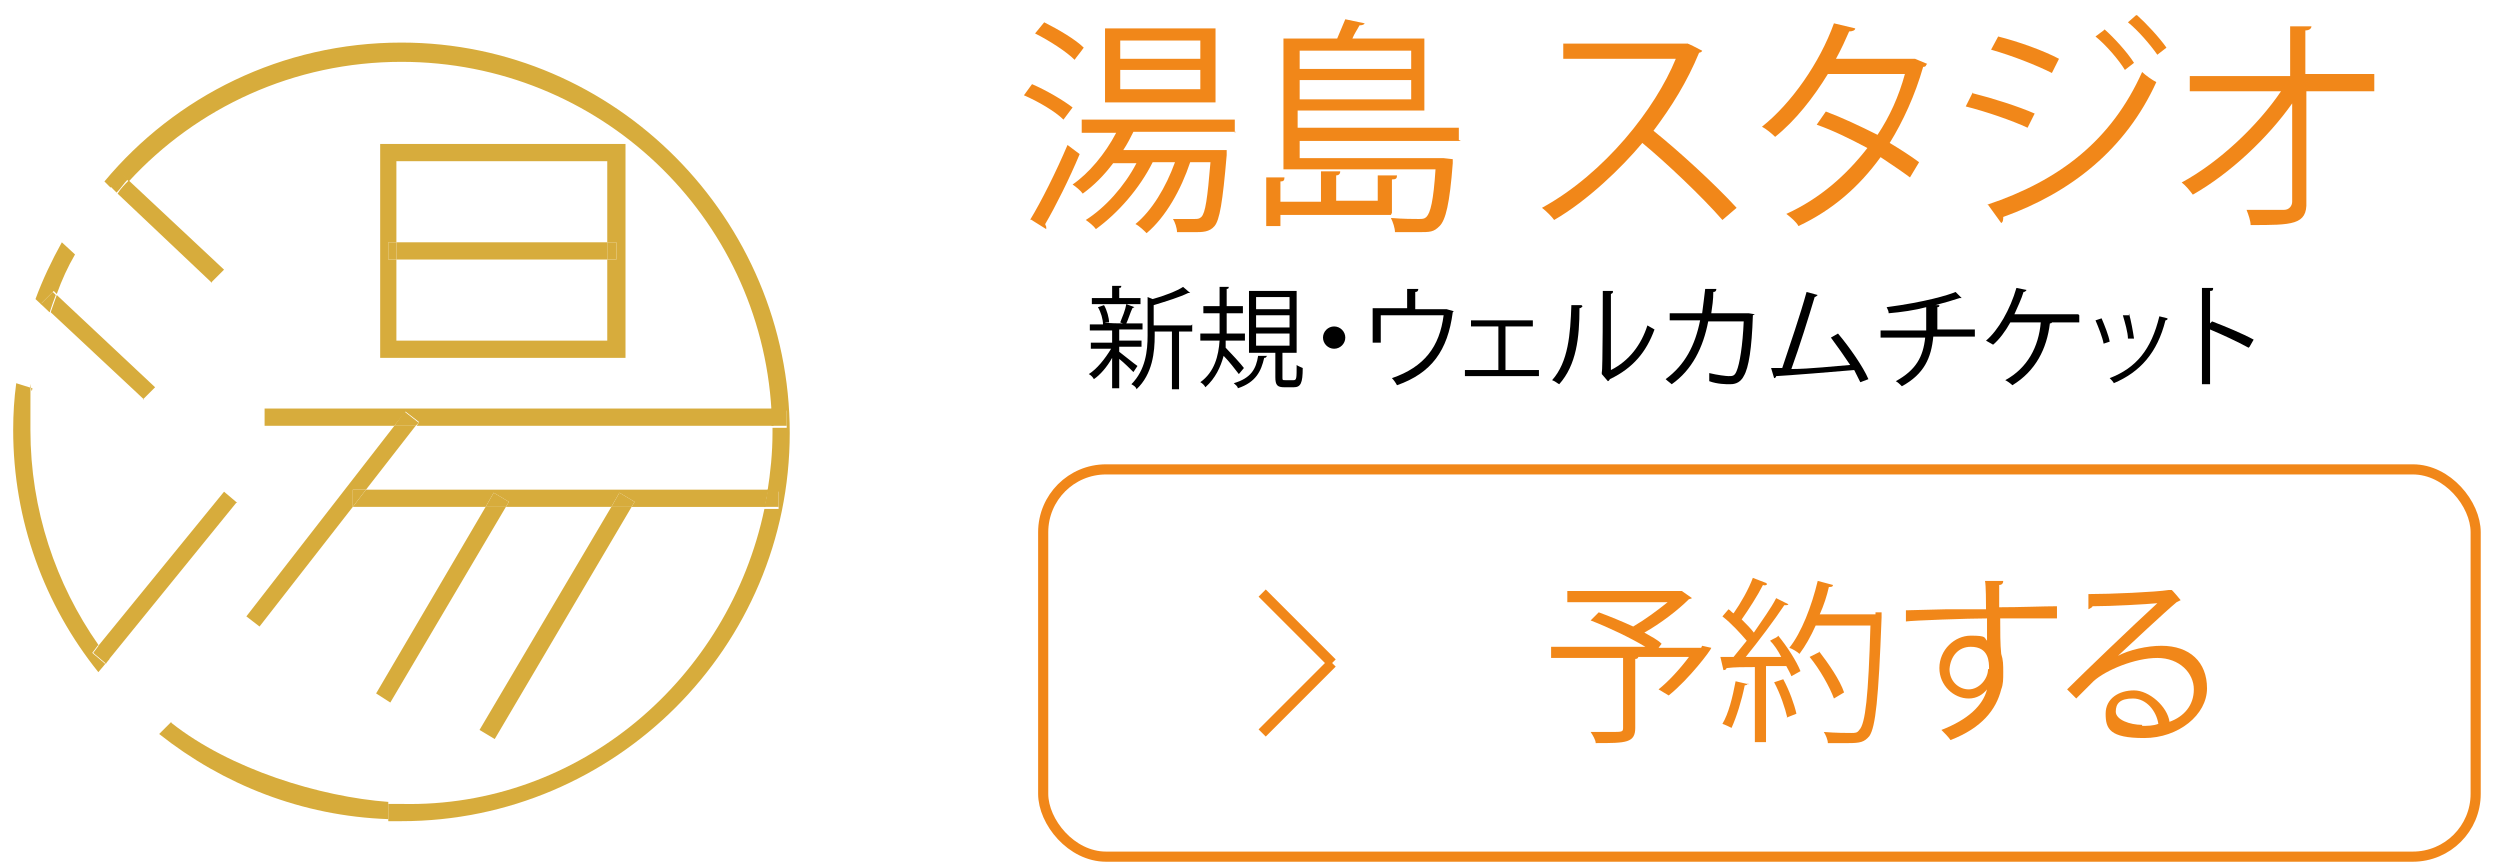
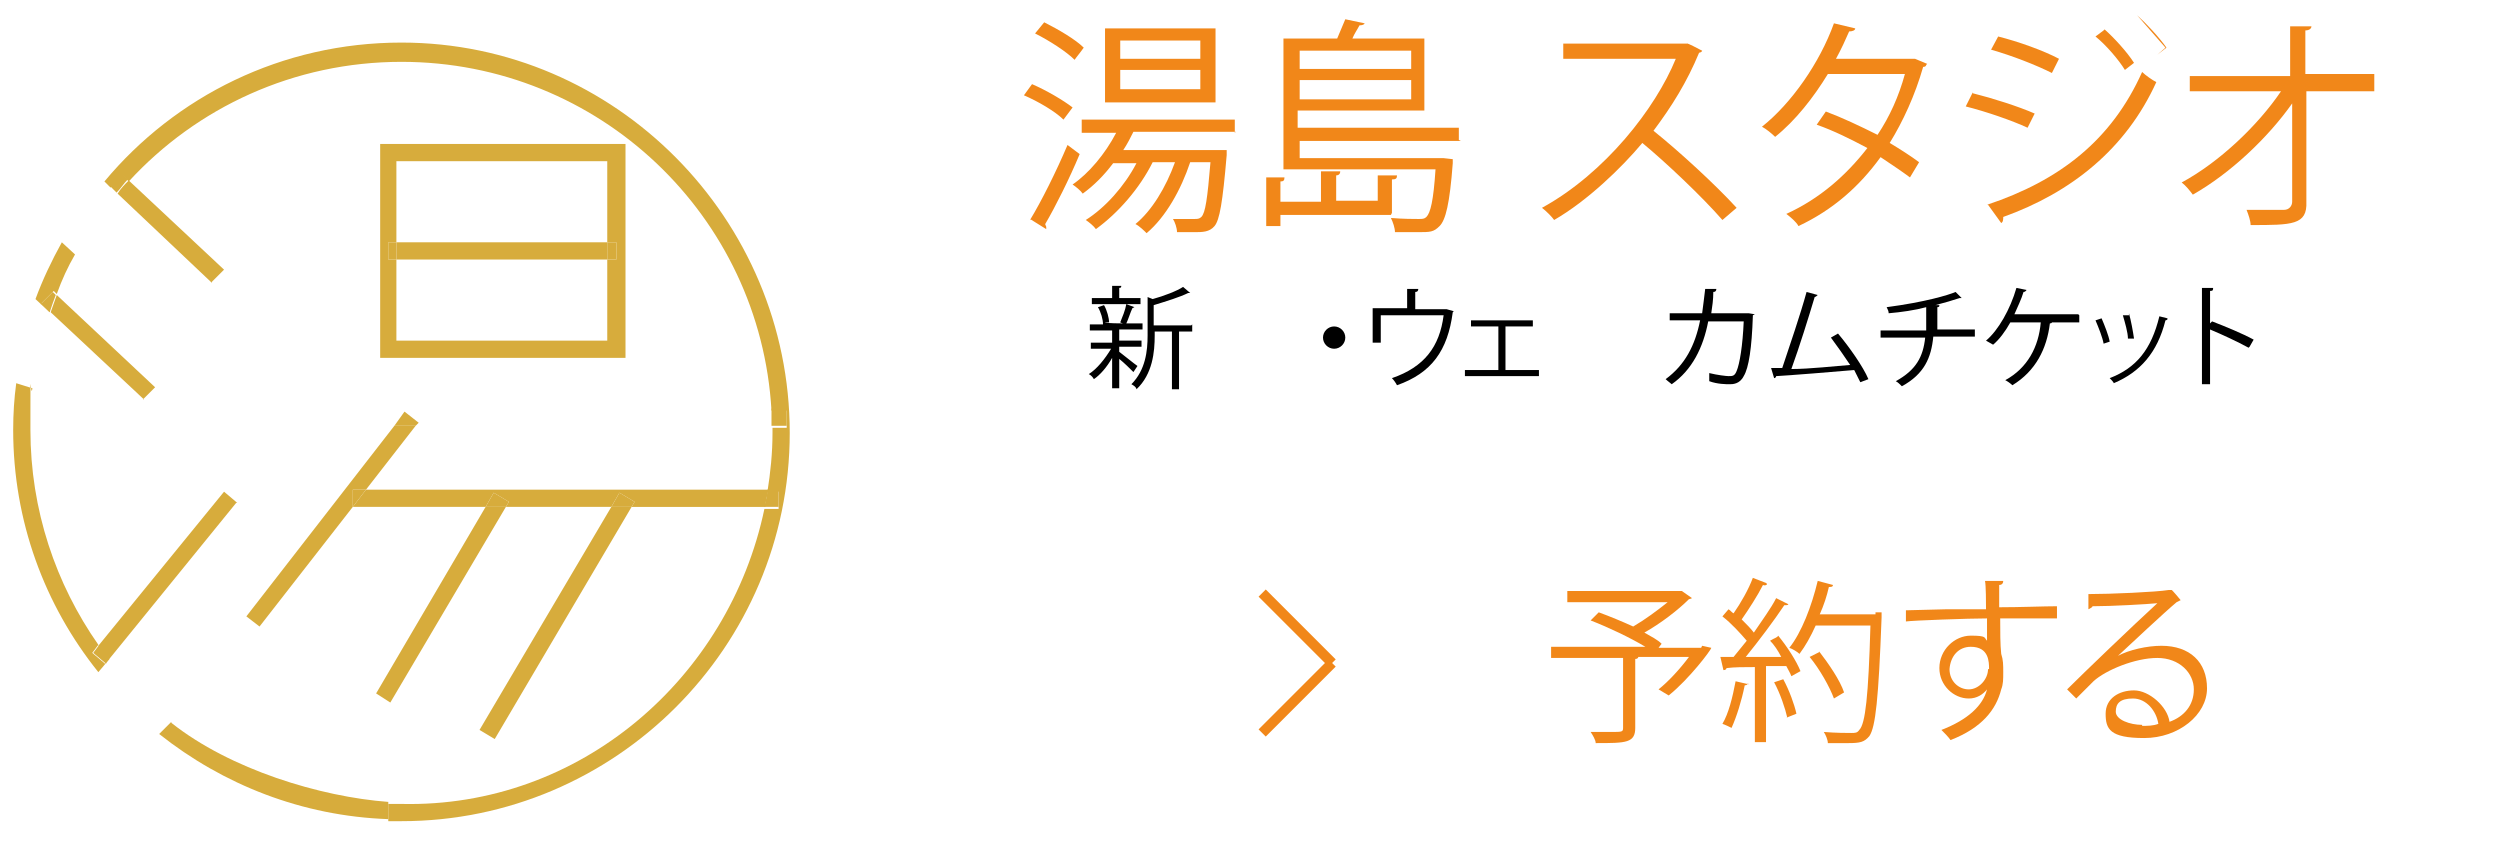
<svg xmlns="http://www.w3.org/2000/svg" id="_レイヤー_1" version="1.1" viewBox="0 0 246.6 85">
  <defs>
    <style>
      .st0, .st1 {
        fill: none;
      }

      .st2 {
        fill: #d7ac3c;
      }

      .st3 {
        isolation: isolate;
      }

      .st4 {
        fill: #f18719;
      }

      .st1 {
        stroke: #f18719;
        stroke-miterlimit: 10;
      }
    </style>
  </defs>
  <g class="st3">
    <g class="st3">
      <g class="st3">
        <g class="st3">
          <path class="st4" d="M101.8,8.3c1.4.6,3.1,1.6,4,2.3l-.9,1.2c-.8-.8-2.5-1.8-3.9-2.4l.8-1.1ZM101.6,21.7c1.1-1.8,2.6-4.8,3.7-7.4l1.2.9c-1,2.4-2.4,5.2-3.4,6.9,0,.1.1.2.1.3s0,.2,0,.2l-1.6-1ZM103,2.2c1.4.7,3.1,1.7,3.9,2.5-.5.7-.7.9-.9,1.2-.8-.8-2.5-1.9-3.9-2.6l.9-1.1ZM121.9,13h-10.1c-.3.6-.6,1.2-1,1.8h9.4s.8,0,.8,0v.5c-.4,4.7-.7,6.4-1.2,7-.5.6-1.2.6-2,.6s-1.1,0-1.7,0c0-.4-.2-1-.4-1.3.9,0,1.8,0,2.1,0s.5,0,.7-.2c.4-.4.6-1.8.9-5.4h-2c-.9,2.7-2.4,5.4-4.3,7-.2-.2-.7-.7-1.1-.9,1.6-1.3,3-3.6,3.9-6.1h-2.2c-1.3,2.6-3.4,5-5.6,6.6-.2-.3-.7-.7-1-.9,1.9-1.2,3.8-3.3,5-5.6h-2.3c-.9,1.2-1.9,2.2-3,3-.2-.3-.7-.7-1-.9,1.6-1.1,3.2-3,4.3-5.1h-3.4v-1.3h15.1v1.3ZM119.9,2.8v7.3h-10.9V2.8h10.9ZM118.4,5.8v-1.8h-7.9v1.8h7.9ZM118.4,8.8v-1.9h-7.9v1.9h7.9Z" />
          <path class="st4" d="M137.2,21.2h-10.9v1.1h-1.4v-4.8h1.8c0,.3-.1.4-.4.4v2h4v-3h1.9c0,.3-.2.4-.4.4v2.5h4.1v-2.5h1.9c0,.3-.1.4-.5.4v3.3ZM144.1,13.9h-15.9v1.7h14.2s.9.1.9.1c0,.1,0,.3,0,.4-.3,4-.7,5.6-1.3,6.2s-.9.6-2.2.6-1.4,0-2.2,0c0-.4-.2-1-.4-1.4,1.2.1,2.3.1,2.7.1s.6,0,.8-.2c.4-.4.7-1.6.9-4.7h-15V3.8h5.3c.3-.7.6-1.4.8-1.9l1.9.4c0,.1-.2.2-.5.2-.2.4-.5.8-.7,1.3h7.1v7.1h-12.5v1.7h15.9v1.2ZM139.2,5h-11v1.8h11v-1.8ZM128.2,9.8h11v-1.9h-11v1.9Z" />
        </g>
      </g>
      <g class="st3">
        <g class="st3">
          <path class="st4" d="M167.9,5c0,.1-.2.2-.3.2-1.2,2.9-2.7,5.3-4.5,7.7,2.5,2,6.1,5.3,8.2,7.6l-1.4,1.2c-2-2.3-5.6-5.7-7.9-7.6-2,2.4-5.4,5.7-8.7,7.6-.2-.3-.8-.9-1.2-1.2,6.2-3.4,11.2-9.8,13.2-14.7h-11.1v-1.5h12.2c0-.1,1.3.6,1.3.6Z" />
          <path class="st4" d="M190,6.4c0,.1-.1.2-.3.2-.8,2.8-2,5.4-3.3,7.5,1,.6,2.1,1.3,2.9,1.9l-.9,1.5c-.8-.6-2-1.4-2.9-2-2.1,2.9-4.7,5.2-8.1,6.8-.2-.4-.8-.9-1.2-1.2,3.3-1.5,5.9-3.8,8-6.5-1.7-.9-3.3-1.7-5-2.3l.9-1.3c1.6.6,3.3,1.4,5.1,2.3,1.2-1.8,2.1-3.8,2.7-6h-7.6c-1.4,2.3-3.2,4.6-5.2,6.2-.3-.3-.9-.8-1.3-1,2.9-2.3,5.7-6.3,7.1-10.2l2.1.5c0,.2-.3.3-.6.3-.3.7-.8,1.8-1.3,2.7h7.8c0,0,1.2.5,1.2.5Z" />
-           <path class="st4" d="M194.6,9.2c2,.5,4.5,1.3,6.1,2l-.7,1.4c-1.5-.7-4.1-1.6-6.1-2.1l.7-1.4ZM196,20.2c7.2-2.4,12.3-6.4,15.3-13.1.3.3,1,.8,1.4,1-3,6.6-8.4,10.9-15.1,13.3,0,.2,0,.5-.2.6l-1.3-1.8ZM197.1,3.6c2,.5,4.5,1.4,6,2.2l-.7,1.4c-1.6-.8-3.9-1.7-6-2.3l.7-1.3ZM207.6,2.9c.9.8,2.2,2.2,2.9,3.3l-.9.7c-.6-1-1.9-2.5-2.9-3.3l.8-.6ZM210.8,1.5c.9.8,2.2,2.2,2.9,3.2l-.9.7c-.7-1-1.9-2.4-2.9-3.2l.8-.7Z" />
+           <path class="st4" d="M194.6,9.2c2,.5,4.5,1.3,6.1,2l-.7,1.4c-1.5-.7-4.1-1.6-6.1-2.1l.7-1.4ZM196,20.2c7.2-2.4,12.3-6.4,15.3-13.1.3.3,1,.8,1.4,1-3,6.6-8.4,10.9-15.1,13.3,0,.2,0,.5-.2.6l-1.3-1.8ZM197.1,3.6c2,.5,4.5,1.4,6,2.2l-.7,1.4c-1.6-.8-3.9-1.7-6-2.3l.7-1.3ZM207.6,2.9c.9.8,2.2,2.2,2.9,3.3l-.9.7c-.6-1-1.9-2.5-2.9-3.3l.8-.6ZM210.8,1.5c.9.8,2.2,2.2,2.9,3.2l-.9.7l.8-.7Z" />
          <path class="st4" d="M234.2,9h-6.7v10.9c.1,2.3-1.4,2.3-5.5,2.3,0-.4-.2-1-.4-1.5,1.5,0,3.3,0,3.7,0,.5,0,.8-.4.8-.8v-9.7c-2.4,3.4-6.1,6.9-9.8,9-.3-.4-.7-.9-1.1-1.2,3.7-2,7.5-5.6,9.8-9h-9v-1.5h9.9V2.6s2.1,0,2.1,0c0,.2-.2.4-.6.4v4.3h6.8v1.5Z" />
        </g>
      </g>
    </g>
  </g>
  <g class="st3">
    <g class="st3">
      <g class="st3">
        <g class="st3">
          <path d="M110.4,34.7c.4.3,1.5,1.2,1.8,1.4l-.4.6c-.3-.3-.9-.9-1.4-1.3v2.9h-.7v-3c-.5.9-1.2,1.7-1.8,2.1-.1-.2-.3-.4-.5-.5.8-.5,1.6-1.5,2.2-2.5h-2v-.6h2.1v-1.2h-2.2v-.6h1.3c0-.5-.2-1.2-.5-1.7l.6-.2c.3.5.5,1.3.5,1.7h-.4c0,.1,1.8.1,1.8.1-.1,0-.3-.1-.3-.1.2-.5.5-1.2.6-1.8l.8.3c0,0,0,0-.2.1-.2.4-.4,1.1-.6,1.5h1.6v.6h-2.2s0,0-.1,0v1.1h2.2v.6h-2.2v.3ZM112.5,29.4v.6h-4.8v-.6h2v-1.2h.9c0,.1,0,.2-.2.2v1h2.1ZM117.6,32v.7h-1.3v5.7h-.7v-5.7h-1.7v.4c0,1.6-.2,3.8-1.8,5.3,0-.2-.3-.4-.5-.5,1.4-1.4,1.6-3.3,1.6-4.8v-3.8l.5.2c1.1-.3,2.4-.8,3-1.2l.7.6s-.1,0-.2,0c-.8.4-2.1.8-3.4,1.2v2h3.7Z" />
-           <path d="M120.9,33.5c0,.3,0,.5,0,.8.4.4,1.6,1.7,1.8,2l-.5.6c-.3-.4-1-1.3-1.5-1.8-.3,1.1-.8,2.2-1.8,3.1-.1-.2-.3-.4-.5-.5,1.4-1,1.8-2.6,1.9-4.1h-1.9v-.7h1.9c0-.3,0-.5,0-.8v-1.2h-1.6v-.7h1.6v-1.9h.9c0,.1,0,.2-.2.2v1.7h1.6v.7h-1.6v1.2c0,.3,0,.5,0,.8h1.8v.7h-1.9ZM124.9,35.2c0,0,0,.1-.2.1-.3,1.3-.8,2.4-2.6,3,0-.2-.3-.4-.4-.5,1.7-.5,2.2-1.4,2.4-2.7h.9ZM126.5,37.2c0,.3,0,.3.3.3h.8c.3,0,.3-.2.3-1.5.1.1.4.2.6.3,0,1.5-.2,1.9-.9,1.9h-.9c-.7,0-.9-.2-.9-1v-2.4h-2.6v-6.1h4.7v6.1h-1.4v2.5ZM123.9,29.3v1.2h3.3v-1.2h-3.3ZM123.9,31.1v1.2h3.3v-1.2h-3.3ZM123.9,32.9v1.2h3.3v-1.2h-3.3Z" />
          <path d="M132.7,33.3c0,.6-.5,1.1-1.1,1.1s-1.1-.5-1.1-1.1.5-1.1,1.1-1.1,1.1.5,1.1,1.1Z" />
          <path d="M138.8,28.5h1.1c0,.2-.1.3-.3.3v1.7h3.1c0,0,.7.2.7.2,0,0,0,0-.1.1-.5,3.8-2.1,6-5.5,7.2-.1-.2-.3-.5-.5-.7,3.2-1.1,4.7-3.1,5.1-6.2h-6.2v2.7h-.8v-3.4h3.4v-2Z" />
          <path d="M151.2,31.6v.6h-2.7v4.3h3.3v.6h-7.3v-.6h3.3v-4.3h-2.7v-.6h6Z" />
-           <path d="M156.1,30.2c0,0-.1.2-.3.2,0,2.9-.3,5.6-2,7.5-.2-.1-.4-.3-.7-.4,1.6-1.8,1.8-4.5,1.9-7.4h1ZM158.9,36.5c1.8-.9,3-2.5,3.6-4.4.2.1.5.3.7.4-.8,2.2-2.1,3.8-4.4,4.9,0,0-.1.2-.2.2l-.6-.7v-.2c.1,0,.1-8,.1-8h1c0,.2,0,.2-.2.3v7.4Z" />
          <path d="M172.9,31.1s0,0,0,.1c-.1,3.1-.4,5.1-.9,5.9-.4.8-1.1.8-1.4.8s-1.2,0-2-.3c0-.2,0-.5,0-.8.8.2,1.7.3,1.9.3.4,0,.6,0,.8-.5.3-.7.6-2.5.7-4.9h-3.5c-.5,2.6-1.6,4.8-3.6,6.2-.1-.1-.4-.3-.6-.5,1.9-1.4,2.9-3.3,3.4-5.8h-3v-.7h3.2c.1-.8.2-1.5.3-2.4h1.1c0,.2-.1.3-.3.3,0,.8-.1,1.4-.2,2.1h3.7c0,0,.6.1.6.1Z" />
          <path d="M183.5,37.7c-.2-.4-.4-.8-.6-1.2-2.3.2-6,.5-7.7.6,0,.1-.1.2-.2.2l-.3-1c.3,0,.7,0,1.1,0,.7-2.1,1.8-5.3,2.4-7.5l1.1.3c0,0-.2.2-.3.2-.6,2-1.5,4.9-2.3,7.1,1.8,0,4.4-.3,5.8-.4-.6-.9-1.3-1.9-1.9-2.7l.7-.4c1.1,1.3,2.5,3.3,3,4.5l-.8.3Z" />
          <path d="M194.5,33.2h-3.8c-.2,2.1-.9,3.7-3.1,4.9-.2-.2-.4-.4-.6-.5,2-1.1,2.7-2.4,2.9-4.3h-4.4v-.7h4.5c0-.7,0-1.5,0-2.3-1.1.3-2.5.5-3.7.6,0-.2-.1-.4-.2-.6,3.8-.5,6.1-1.2,6.8-1.5l.6.6s0,0-.1,0,0,0-.1,0c-.6.2-1.6.5-2.4.7h.4c0,.1,0,.2-.2.2,0,.8,0,1.6,0,2.2h3.7v.7Z" />
          <path d="M205.1,31.1v.7h-2.7c0,0,0,.1-.2.1-.3,2.5-1.4,4.7-3.7,6.1-.2-.2-.5-.4-.7-.5,2.2-1.2,3.3-3.3,3.5-5.7h-3c-.5.9-1.1,1.7-1.7,2.2-.2-.1-.5-.3-.7-.4,1.2-1,2.4-3.1,3-5.2l1,.2c0,0-.1.2-.3.2-.2.7-.6,1.5-.9,2.2h6.3Z" />
          <path d="M207.3,31.4c.3.7.7,1.7.8,2.3l-.6.2c-.1-.6-.5-1.6-.8-2.3l.6-.2ZM213.8,31.5c0,0-.1.1-.2.1-.8,3.2-2.5,5.1-5.1,6.2,0-.1-.3-.4-.4-.5,2.6-1,4.1-2.8,4.9-6.1l.8.2ZM210,30.9c.2.7.4,1.8.5,2.5h-.6c0-.6-.3-1.6-.5-2.3h.6Z" />
          <path d="M221.8,34.3c-1.1-.6-2.6-1.3-3.8-1.8v5.4h-.8v-9.5h1.1c0,.2,0,.3-.3.3v3.2l.2-.2c1.3.5,3,1.2,4.1,1.8l-.4.7Z" />
        </g>
      </g>
    </g>
  </g>
  <g>
-     <rect class="st1" x="102.9" y="46.3" width="141.3" height="38.2" rx="6.2" ry="6.2" />
    <g class="st3">
      <g class="st3">
        <g class="st3">
          <g class="st3">
            <path class="st4" d="M167.9,63.7l.9.2c0,.2-2.2,3.1-4.2,4.7l-1-.6c1-.8,2.1-2,3-3.2h-5c0,.1-.1.2-.3.2v6.8c0,.7-.2,1.1-.8,1.3-.6.2-1.6.2-3.1.2,0-.3-.3-.8-.5-1.1.7,0,1.4,0,2,0,1.1,0,1.2,0,1.2-.4v-6.9h-7.1v-1.1h9.3c-1.5-.9-3.6-1.9-5.4-2.6l.8-.8c1.1.4,2.3.9,3.4,1.4,1.2-.7,2.4-1.6,3.4-2.4h-9.9v-1.1h10.7c.3,0,.4,0,.6,0l1,.7c0,0-.2.1-.3.1-1.1,1.1-2.8,2.4-4.4,3.3.7.4,1.3.7,1.7,1.1l-.3.4h4.2Z" />
            <path class="st4" d="M172.4,67.4c0,.1-.1.2-.3.2-.3,1.5-.8,3.1-1.3,4.2-.2-.1-.6-.3-.9-.4.6-1,1-2.6,1.3-4.2l1.3.3ZM174.3,57.6c0,.1-.2.2-.4.1-.5,1-1.4,2.4-2.1,3.4.5.5.9.9,1.2,1.3.8-1.2,1.7-2.4,2.2-3.4l1.2.6c0,.1-.2.1-.4.1-1,1.5-2.5,3.5-3.8,5.1,1.1,0,2.3,0,3.5,0-.3-.6-.7-1.2-1.1-1.6.5-.3.7-.3.8-.5.9,1.1,1.8,2.5,2.2,3.5l-.9.5c-.1-.3-.3-.6-.5-1h-2v7.5h-1.1v-7.4c-1.1,0-2,0-2.8.1,0,.1-.1.2-.3.2l-.3-1.3h1.3c.4-.5.8-1,1.3-1.6-.6-.7-1.5-1.7-2.4-2.4l.6-.7c.2.1.3.3.5.4.7-1,1.5-2.4,1.9-3.5l1.3.5ZM176.3,70.8c-.2-.9-.7-2.4-1.3-3.5l.9-.3c.6,1.1,1.1,2.5,1.3,3.4l-1,.4ZM185,60.4h.6c0,.2,0,.3,0,.5-.3,8.1-.6,10.8-1.2,11.7-.5.6-.9.7-2.1.7s-1.3,0-2,0c0-.3-.2-.8-.4-1.1,1.2.1,2.3.1,2.7.1s.6,0,.8-.3c.6-.6.9-3.3,1.1-10.3h-5.4c-.5,1.1-1,2-1.6,2.8-.2-.2-.7-.5-1-.6,1.2-1.5,2.2-4.1,2.8-6.6l1.5.4c0,.2-.2.2-.4.2-.2.9-.5,1.8-.9,2.7h5.5ZM179.4,64.2c1,1.3,2.1,2.9,2.5,4.1l-1,.6c-.4-1.1-1.4-2.9-2.4-4.1l1-.5Z" />
            <path class="st4" d="M195.9,60c0-.4,0-2.3-.1-2.7h1.8c0,.2-.1.4-.4.4,0,.2,0,.4,0,2.2,2.1,0,4.4-.1,5.7-.1v1.2c-1.5,0-3.6,0-5.6,0,0,1.3,0,2.6.1,3.5.2.6.2,1.1.2,1.8s0,1.2-.2,1.7c-.5,2-1.9,3.8-5,5-.2-.3-.6-.7-.9-1,2.6-1,4.1-2.4,4.5-4h0c-.4.5-1,.9-1.8.9-1.5,0-2.9-1.3-2.9-3,0-1.8,1.5-3.2,3.1-3.2s1.3.2,1.6.5c0-.3,0-1.5,0-2.2-1.8,0-7.3.2-8,.3v-1.1s3.9-.1,3.9-.1h4ZM196.2,66c0-.7,0-2.2-1.8-2.2-1.2,0-2,.9-2.1,2.2,0,1.2.9,2,1.9,2s1.9-1,1.9-2Z" />
            <path class="st4" d="M208.9,64.7c1.1-.6,2.9-1,4.3-1,2.8,0,4.5,1.6,4.5,4.2s-2.8,4.9-6.2,4.9-3.8-.9-3.8-2.4,1.3-2.3,2.8-2.3,3.3,1.6,3.5,3.1c1.4-.5,2.4-1.6,2.4-3.2s-1.4-3.1-3.6-3.1-5.1,1.2-6.3,2.3c-.5.5-1.2,1.2-1.7,1.7l-.9-.9c1.6-1.6,6.5-6.3,8.9-8.5-1,.1-4.5.3-6.4.3,0,.1-.2.2-.4.3v-1.5c2.2,0,6.7-.2,7.9-.4h.3c0-.1.9,1,.9,1,0,0-.2.1-.4.2-1.2,1-4.5,4.1-5.9,5.4h0ZM211.3,71.6c.5,0,1.1,0,1.6-.2-.2-1.3-1.2-2.5-2.5-2.5s-1.7.5-1.7,1.3,1.4,1.3,2.6,1.3Z" />
          </g>
        </g>
      </g>
    </g>
    <g>
      <line class="st1" x1="124.5" y1="58.5" x2="131.4" y2="65.4" />
      <line class="st1" x1="124.5" y1="72.3" x2="131.4" y2="65.4" />
    </g>
  </g>
  <rect class="st0" x="39.1" y="25.6" width="20.8" height="8" />
  <path class="st0" d="M36.1,48.3h39.6c.3-1.9.5-3.8.5-5.8s0-.3,0-.5h-35.2s-4.9,6.3-4.9,6.3Z" />
  <rect class="st0" x="39.1" y="15.9" width="20.8" height="8" />
  <path class="st2" d="M20.9,27.8l1.2-1.2-9.4-8.8c-.4.4-.8.8-1.1,1.3l9.3,8.8h0Z" />
  <path class="st2" d="M14.1,39.4l1.2-1.2-9.7-9.1c-.2.6-.4,1.1-.6,1.7l9.2,8.6h-.1Z" />
  <path class="st2" d="M23.4,49.6l-1.3-1.1-12.4,15.2c.3.5.7.9,1,1.4l12.6-15.5h0Z" />
  <path class="st2" d="M37.5,14.2v21.1h24.2V14.2h-24.2ZM60.8,25.6h-.9v8h-20.8v-8h-.8v-1.7h.8v-8h20.8v8h.9v1.7Z" />
  <rect class="st2" x="39.1" y="23.9" width="20.8" height="1.7" />
  <rect class="st2" x="38.3" y="23.9" width=".8" height="1.7" />
  <rect class="st2" x="59.9" y="23.9" width=".9" height="1.7" />
-   <path class="st2" d="M41.3,41.7l-.2.3h35.2v-1.7H26.1v1.7h12.8l1.1-1.4,1.3,1h0Z" />
  <path class="st2" d="M36.1,48.3l-1.3,1.7h13.1l.8-1.4,1.5.9-.3.5h10.4l.8-1.4,1.5.9-.3.5h13.2c0-.6.2-1.1.3-1.7h-39.7Z" />
  <polygon class="st2" points="34.8 48.3 36.1 48.3 41 42 38.9 42 24.3 60.8 25.6 61.8 34.8 50 34.8 50 34.8 48.3" />
  <polygon class="st2" points="41.3 41.7 39.9 40.6 38.9 42 41 42 41.3 41.7" />
  <polygon class="st2" points="34.8 48.3 34.8 50 34.8 50 36.1 48.3 34.8 48.3" />
  <polygon class="st2" points="37.1 68.4 38.5 69.3 49.9 50 47.9 50 37.1 68.4" />
  <polygon class="st2" points="48.7 48.6 47.9 50 49.9 50 50.2 49.5 48.7 48.6" />
  <polygon class="st2" points="47.3 72 48.8 72.9 62.3 50 60.3 50 47.3 72" />
  <polygon class="st2" points="61.1 48.6 60.3 50 62.3 50 62.6 49.5 61.1 48.6" />
  <path class="st2" d="M4.9,30.7l-.8-.8,1.2-1.2.3.3c.5-1.4,1.1-2.7,1.8-3.9l-1.3-1.2c-1,1.8-1.9,3.7-2.6,5.6l1.4,1.3h0Z" />
  <path class="st2" d="M4.1,30l.8.8c.2-.6.4-1.2.6-1.7l-.3-.3-1.2,1.2h.1Z" />
  <path class="st2" d="M39.6,4.2c-11.8,0-22.3,5.3-29.3,13.7l1.2,1.2h0l-.6-.6,1.2-1.2.6.6c6.7-7.3,16.3-11.8,26.9-11.8,19.5,0,35.4,15.2,36.5,34.4h1.5v1.7h-1.4v.5c0,2-.2,3.9-.5,5.8h1.1v1.7h-1.4c-3.5,16.7-18.2,29.5-35.8,29.1h-1.3v1.7h1.3c21.1,0,38.3-17.2,38.3-38.3S60.7,4.2,39.6,4.2Z" />
  <path class="st2" d="M16.9,71.2l-1.2,1.2c6.3,5,14.1,8.1,22.6,8.4v-1.7c-6.7-.5-15.6-3.2-21.4-7.8h0Z" />
  <path class="st2" d="M10.9,18.4l.6.6c.4-.4.7-.9,1.1-1.3l-.6-.6-1.2,1.2h0Z" />
  <path class="st2" d="M77.6,42v-1.7h-1.5v1.7h1.5Z" />
  <path class="st2" d="M76.8,48.3h-1.1c0,.6-.2,1.1-.3,1.7h1.4v-1.7Z" />
  <path class="st2" d="M10.4,65.5l-1.3-1.1.6-.8c-4.2-6-6.7-13.3-6.7-21.2s0-2.7.2-4.1l-1.6-.5c-.2,1.5-.3,3-.3,4.6,0,9,3.1,17.3,8.4,23.9l1.1-1.3h0s-.4.5-.4.5Z" />
  <path class="st2" d="M10.4,65.5l.4-.5c-.4-.5-.7-.9-1-1.4l-.6.8,1.3,1.1h0Z" />
</svg>